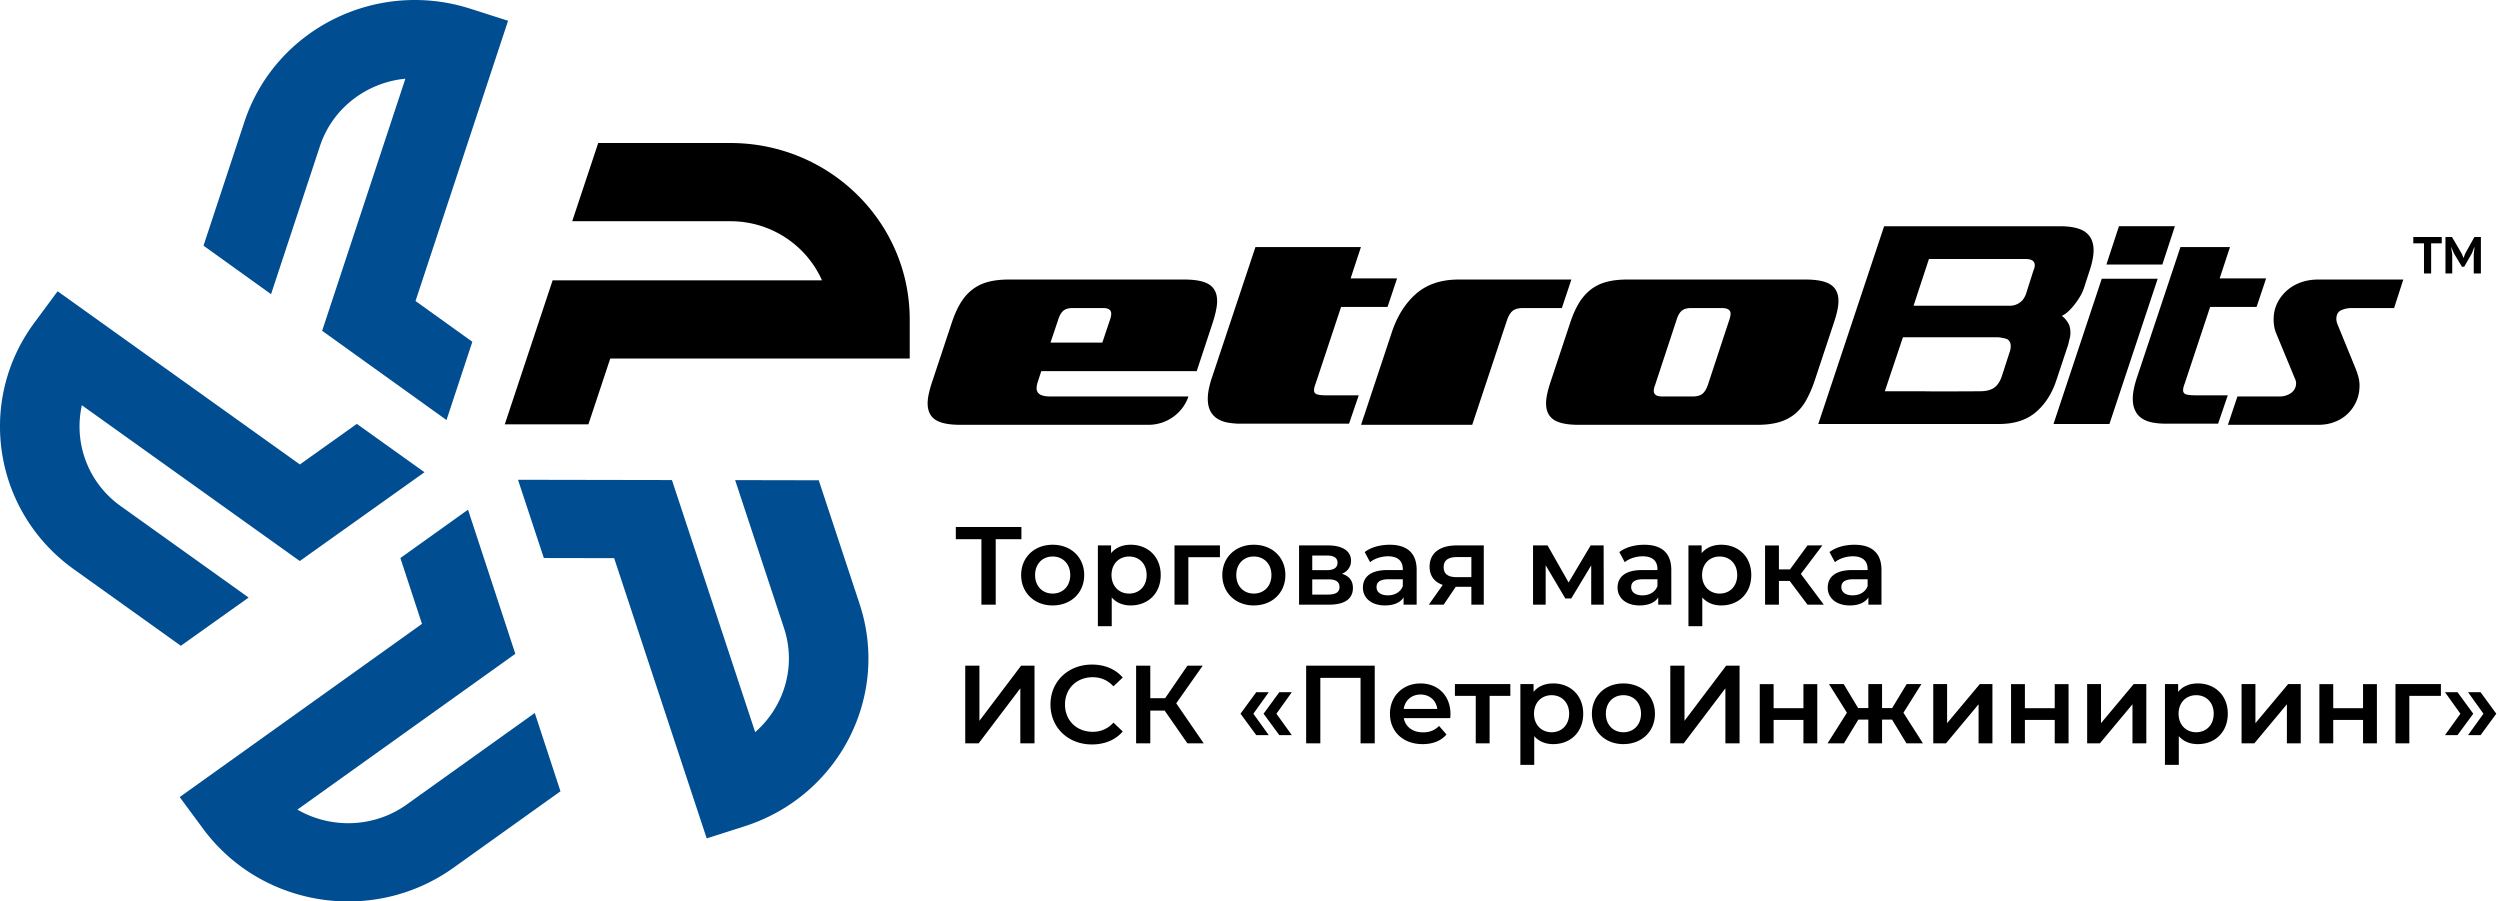
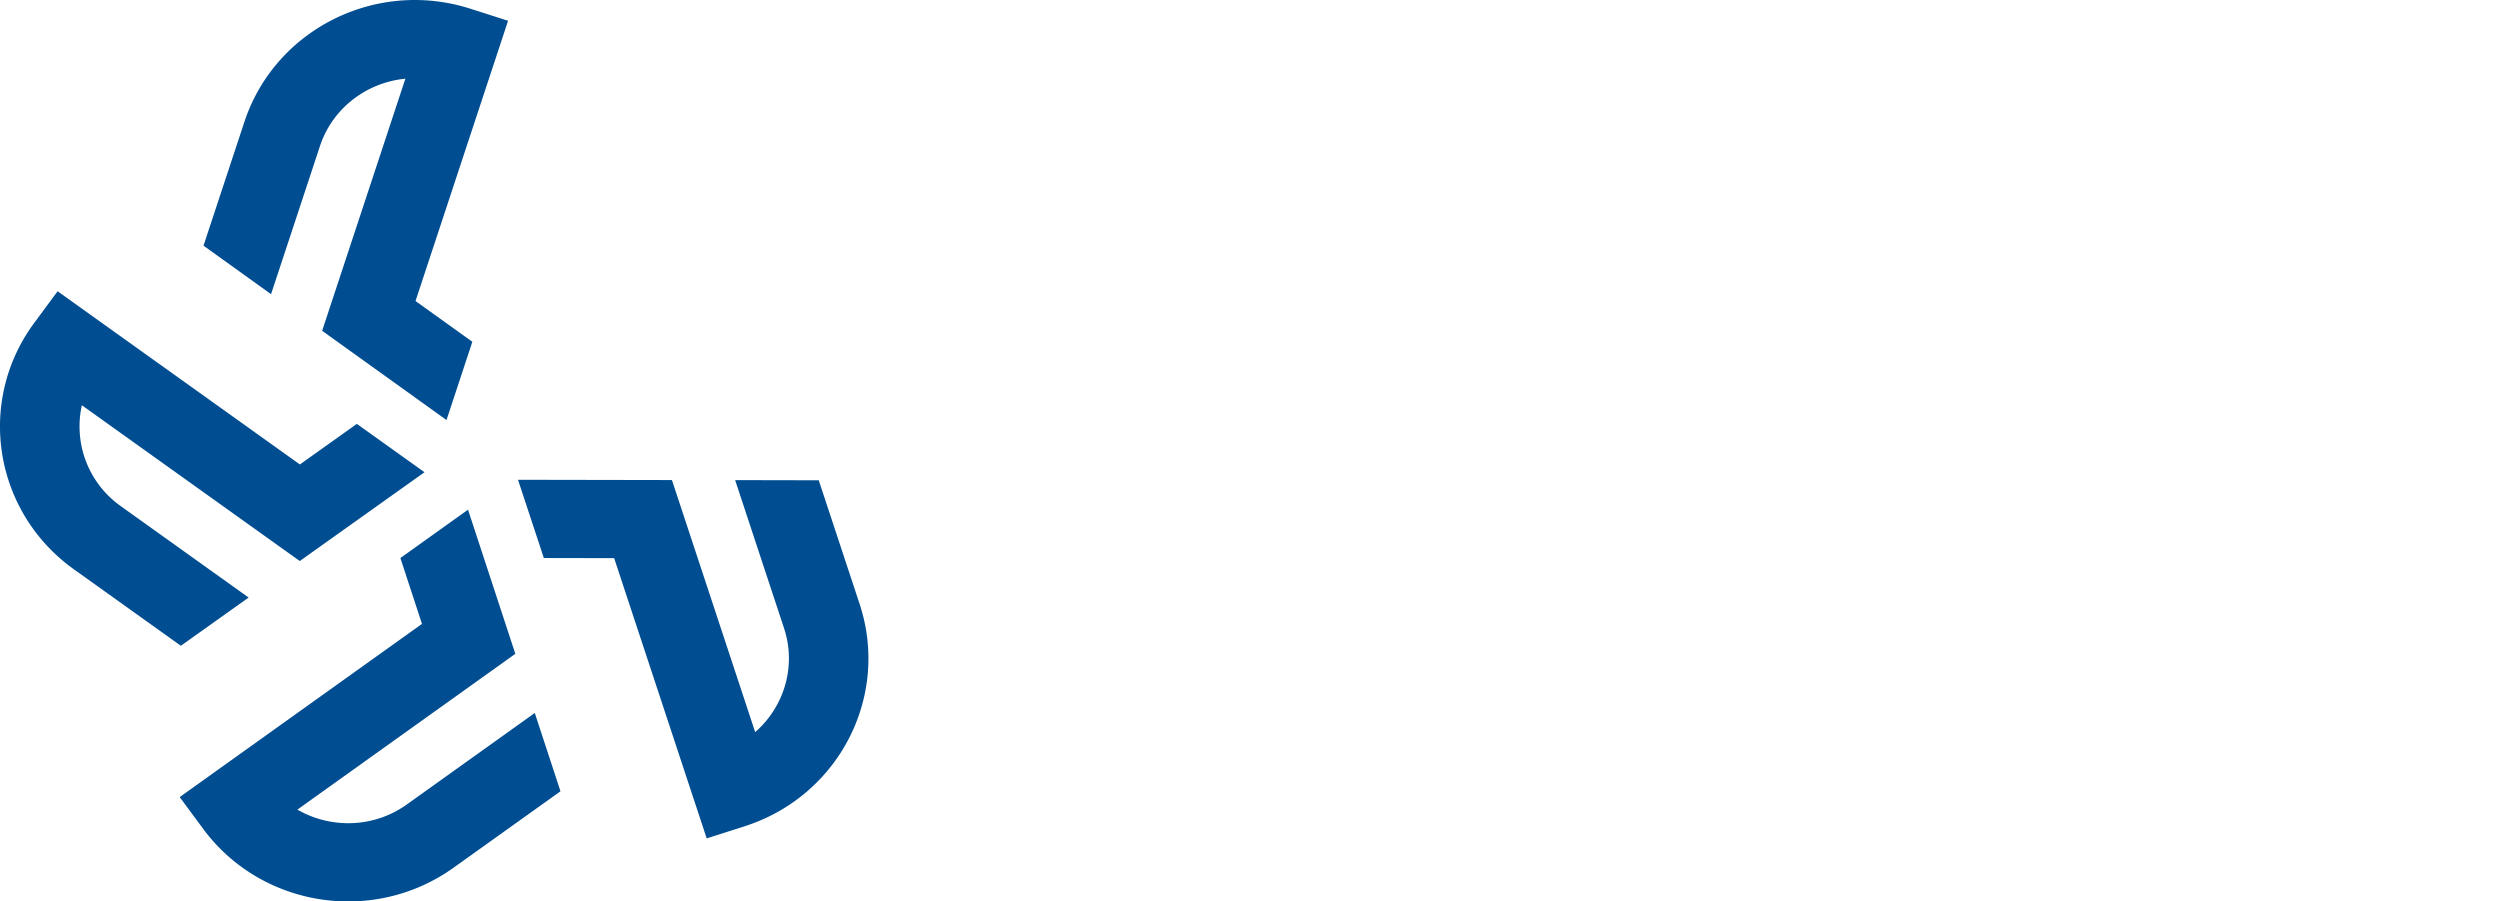
<svg xmlns="http://www.w3.org/2000/svg" width="208" height="75" fill="none">
  <path d="M39.127.722l3.144 1.006-7.7 23.317 4.728 3.39-2.15 6.512-10.347-7.426 6.925-20.973c-3.19.305-6.057 2.423-7.109 5.61l-4.067 12.317-5.62-4.035 3.4-10.294C22.875 2.438 31.292-1.783 39.126.723zM2.85 26.863l1.943-2.63 20.157 14.41 4.74-3.376 5.628 4.023-10.376 7.388L6.811 33.716a8.123 8.123 0 003.224 8.386l10.65 7.614-5.637 4.012-8.9-6.362c-6.662-4.764-8.14-13.945-3.299-20.503zm14.045 42.086l-1.943-2.632 20.157-14.41-1.797-5.478 5.627-4.023 3.936 11.992L24.744 67.36c2.763 1.598 6.347 1.543 9.101-.427l10.649-7.613 2.138 6.515-8.9 6.361c-6.665 4.765-15.995 3.31-20.837-3.247zm45.048-.199l-3.145 1.005-7.7-23.316-5.85-.011-2.15-6.51 12.807.023 6.926 20.973c2.398-2.092 3.452-5.464 2.4-8.65l-4.068-12.318 6.957.014 3.4 10.294c2.545 7.709-1.744 15.991-9.577 18.495z" fill="#004D91" />
-   <path d="M75.689 26.578v3.253H50.773l-1.818 5.472h-6.957l3.98-11.978H68.39c-1.28-2.891-4.215-4.919-7.619-4.919H47.608l2.164-6.507h11c8.237 0 14.917 6.574 14.917 14.679zm16.66.032c.061-.177.097-.331.104-.465.02-.343-.203-.514-.671-.514h-2.537c-.35 0-.61.077-.786.231-.175.156-.315.405-.421.748l-.637 1.895h4.312l.636-1.895zm-5.715 4.267l-.282.866a2.085 2.085 0 00-.106.49c-.03.501.338.752 1.104.752h11.53c-.48 1.41-1.823 2.36-3.335 2.36H79.912c-1.029 0-1.75-.16-2.165-.477-.415-.318-.602-.812-.562-1.48.025-.428.157-.993.395-1.695l1.588-4.782c.208-.636.444-1.18.71-1.632.264-.452.58-.828.947-1.129a3.632 3.632 0 011.303-.672c.502-.146 1.102-.22 1.8-.22h14.604c1.03 0 1.751.16 2.165.478.415.317.602.812.562 1.48-.025.427-.153.992-.382 1.695l-1.31 3.966H86.635zm16.593 4.374a5.83 5.83 0 01-1.116-.1 2.34 2.34 0 01-.891-.358 1.632 1.632 0 01-.57-.71c-.13-.301-.182-.673-.156-1.116.026-.427.133-.925.32-1.495l3.639-10.918h8.777l-.859 2.61h3.864l-.792 2.373h-3.865l-2.117 6.375c-.04.1-.071.195-.093.283a1.289 1.289 0 00-.04.232c-.01.183.06.307.214.37.153.063.43.094.83.094h2.674l-.805 2.36h-9.014zm23.505-9.621c-.383 0-.669.074-.862.22-.191.147-.353.408-.486.784l-2.895 8.711h-9.248l2.553-7.681c.447-1.356 1.122-2.429 2.024-3.22.901-.79 2.083-1.186 3.546-1.186h9.375l-.793 2.373h-3.214zm17.146.98a1.75 1.75 0 00.105-.465c.02-.343-.22-.514-.722-.514h-2.564c-.348 0-.61.077-.785.231-.176.156-.316.405-.422.748l-1.777 5.396c-.071.184-.109.34-.119.465-.019.343.208.514.684.514h2.553c.365 0 .639-.077.823-.232.184-.155.332-.404.447-.747l1.777-5.396zm7.094 5.083a9.497 9.497 0 01-.717 1.637 3.955 3.955 0 01-.942 1.13 3.686 3.686 0 01-1.308.666c-.507.146-1.109.22-1.807.22h-14.833c-1.029 0-1.751-.16-2.165-.478-.415-.318-.602-.812-.562-1.48.025-.428.158-.993.395-1.695l1.588-4.782c.207-.636.445-1.18.71-1.632a4.18 4.18 0 01.947-1.129 3.635 3.635 0 011.304-.672c.501-.146 1.101-.22 1.799-.22h14.846c1.021 0 1.74.16 2.159.478.419.317.608.812.569 1.48-.026.427-.157.992-.396 1.695l-1.587 4.782zm23.895-8.503l-4.016 12.086h4.654l4.016-12.087h-4.654zm1.43-4.367l-1.046 3.188h4.655l1.045-3.188h-4.654zm5.376 13.371c.022-.087.054-.181.094-.282l2.116-6.376h3.865l.793-2.372h-3.865l.858-2.61h-4.12l-3.641 10.92c-.187.567-.292 1.066-.319 1.492-.026.445.027.816.157 1.117.13.302.319.538.569.71.25.171.546.29.891.357s.716.1 1.117.1h4.358l.804-2.36h-2.673c-.4 0-.676-.03-.829-.092-.154-.064-.226-.187-.214-.37a1.21 1.21 0 01.039-.234zm13.155-6.4a2.15 2.15 0 01.807-.164h3.553l.767-2.372h-7.1c-.502 0-.973.078-1.411.233a3.522 3.522 0 00-1.149.659c-.328.284-.59.615-.788.992a3.01 3.01 0 00-.334 1.23 3.5 3.5 0 00.024.671c.028.221.08.428.153.62l1.594 3.854a.81.81 0 01.09.415.977.977 0 01-.429.771 1.56 1.56 0 01-.922.281h-3.529l-.791 2.36h7.521c.501 0 .959-.08 1.372-.245a3.19 3.19 0 001.062-.664c.291-.28.523-.602.694-.967.171-.363.27-.75.293-1.161a2.81 2.81 0 00-.09-.96 6.098 6.098 0 00-.209-.634l-1.524-3.727a1.241 1.241 0 01-.075-.238 1.03 1.03 0 01-.022-.277c.021-.343.167-.568.443-.677zm-25.537-3.684a.902.902 0 01-.038.214l-.076.2-.598 1.884c-.114.342-.293.599-.537.771a1.416 1.416 0 01-.838.258h-7.996l1.279-3.891h8.022c.544 0 .805.189.782.564zm-2 6.766a1.767 1.767 0 01-.104.464l-.642 1.983c-.155.443-.371.759-.651.947-.279.19-.673.283-1.183.283 0 0-3.981.027-4.655 0h-3.239l1.506-4.493h7.92s.679.07.836.212c.157.143.228.344.212.604zm6.298-9.501c-.437-.368-1.178-.552-2.224-.552h-14.606l-5.478 16.453h15.041c1.275 0 2.299-.33 3.07-.991.77-.662 1.337-1.548 1.702-2.662l.98-2.949.103-.44a1.76 1.76 0 00.076-.413c.025-.393-.041-.713-.191-.96a1.98 1.98 0 00-.52-.584 1.93 1.93 0 00.498-.331 4.57 4.57 0 00.519-.553 6.79 6.79 0 00.473-.678c.147-.238.26-.478.344-.722l.484-1.492c.188-.562.293-1.06.32-1.495.043-.718-.154-1.263-.591-1.631zm29.565.87h-.884v2.505h-.594v-2.505h-.888v-.528h2.366v.528zm2.662.932l.065-.602h-.026l-.186.485-.646 1.131h-.191l-.68-1.135-.191-.481h-.021l.086.598v1.577h-.563v-3.033h.542l.81 1.386.143.347h.017l.13-.355.767-1.378h.538v3.033h-.594v-1.573zM84.982 43.846h-5.458v1.016h2.13v5.446h1.19v-5.446h2.138v-1.016zm2.595 6.526c1.53 0 2.628-1.052 2.628-2.529 0-1.477-1.097-2.52-2.628-2.52-1.512 0-2.618 1.043-2.618 2.52s1.106 2.53 2.618 2.53zm0-.987c-.83 0-1.457-.6-1.457-1.542 0-.941.627-1.541 1.457-1.541.84 0 1.466.6 1.466 1.541 0 .942-.627 1.542-1.466 1.542zm6.496-4.062c-.673 0-1.245.23-1.632.702v-.646h-1.098v6.72h1.153v-2.391c.396.452.95.664 1.577.664 1.438 0 2.498-.997 2.498-2.529 0-1.523-1.06-2.52-2.498-2.52zm-.13 4.062c-.83 0-1.465-.6-1.465-1.542 0-.941.636-1.541 1.466-1.541s1.456.6 1.456 1.541c0 .942-.627 1.542-1.457 1.542zm7.556-4.006h-3.78v4.929h1.152v-3.951h2.628v-.978zm2.817 4.993c1.53 0 2.627-1.052 2.627-2.529 0-1.477-1.097-2.52-2.627-2.52-1.512 0-2.619 1.043-2.619 2.52s1.107 2.53 2.619 2.53zm0-.987c-.83 0-1.457-.6-1.457-1.542 0-.941.627-1.541 1.457-1.541.839 0 1.466.6 1.466 1.541 0 .942-.627 1.542-1.466 1.542zm7.334-1.643c.47-.203.756-.582.756-1.09 0-.812-.719-1.273-1.918-1.273h-2.406v4.929h2.508c1.328 0 1.973-.517 1.973-1.385 0-.6-.304-.997-.913-1.181zm-2.471-1.523h1.208c.59 0 .894.193.894.6 0 .406-.304.618-.894.618h-1.208v-1.218zm1.319 3.249h-1.319v-1.265h1.356c.627 0 .912.212.912.646 0 .425-.332.619-.949.619zm5.127-4.145c-.793 0-1.558.203-2.083.61l.451.84c.369-.305.941-.49 1.494-.49.821 0 1.226.397 1.226 1.07v.075h-1.272c-1.494 0-2.047.646-2.047 1.467 0 .859.71 1.477 1.835 1.477.738 0 1.272-.24 1.549-.664v.6h1.088v-2.89c0-1.421-.821-2.095-2.241-2.095zm-.156 4.21c-.59 0-.941-.268-.941-.684 0-.36.212-.655.996-.655h1.189v.572c-.193.508-.682.766-1.244.766zm5.722-4.154c-1.373 0-2.249.618-2.249 1.772 0 .757.396 1.274 1.097 1.514l-1.162 1.643h1.236l1.005-1.486h1.3v1.486h1.032v-4.93h-2.259zm.037.969h1.19v1.67h-1.227c-.71 0-1.078-.258-1.078-.83 0-.591.405-.84 1.115-.84zm12.203 3.96l-.009-4.93h-1.079l-1.835 3.084-1.751-3.084h-1.208v4.93h1.051V47.03l1.632 2.76h.498l1.659-2.751v3.268h1.042zm3.381-4.985c-.793 0-1.558.203-2.084.61l.452.84c.369-.305.94-.49 1.494-.49.82 0 1.226.397 1.226 1.07v.075h-1.272c-1.494 0-2.047.646-2.047 1.467 0 .859.71 1.477 1.835 1.477.737 0 1.272-.24 1.548-.664v.6h1.088v-2.89c0-1.421-.82-2.095-2.24-2.095zm-.157 4.21c-.59 0-.94-.268-.94-.684 0-.36.212-.655.996-.655h1.189v.572c-.194.508-.682.766-1.245.766zm6.553-4.21c-.673 0-1.245.23-1.632.702v-.646h-1.097v6.72h1.152v-2.391c.397.452.95.664 1.577.664 1.438 0 2.498-.997 2.498-2.529 0-1.523-1.06-2.52-2.498-2.52zm-.129 4.062c-.83 0-1.466-.6-1.466-1.542 0-.941.636-1.541 1.466-1.541s1.457.6 1.457 1.541c0 .942-.627 1.542-1.457 1.542zm7.306.923h1.355l-1.908-2.557 1.788-2.372h-1.235l-1.457 1.993h-.922V45.38h-1.152v4.929h1.152v-1.976h.894l1.485 1.976zm3.913-4.985c-.793 0-1.558.203-2.084.61l.452.84c.369-.305.94-.49 1.494-.49.82 0 1.226.397 1.226 1.07v.075h-1.273c-1.493 0-2.046.646-2.046 1.467 0 .859.71 1.477 1.834 1.477.738 0 1.273-.24 1.549-.664v.6h1.088v-2.89c0-1.421-.82-2.095-2.24-2.095zm-.157 4.21c-.59 0-.94-.268-.94-.684 0-.36.212-.655.995-.655h1.19v.572c-.194.508-.682.766-1.245.766zM80.308 61.846h1.115l3.467-4.578v4.578h1.18v-6.461h-1.115l-3.467 4.587v-4.587h-1.18v6.461zm10.541.092c1.06 0 1.964-.378 2.563-1.08l-.775-.738a2.243 2.243 0 01-1.724.766c-1.337 0-2.305-.941-2.305-2.27 0-1.33.968-2.271 2.305-2.271.673 0 1.254.249 1.725.757l.774-.73c-.6-.701-1.503-1.08-2.554-1.08-1.982 0-3.458 1.394-3.458 3.323 0 1.93 1.476 3.323 3.449 3.323zm7.945-.092h1.355l-2.286-3.332 2.203-3.13h-1.272L96.94 58.09h-1.236v-2.704h-1.18v6.461h1.18v-2.723h1.199l1.89 2.723zm5.726-.683h1.042l-1.282-1.781 1.282-1.791h-1.042l-1.309 1.79 1.309 1.782zm1.918 0h1.042l-1.282-1.781 1.282-1.791h-1.042l-1.309 1.79 1.309 1.782zm2.233-5.778v6.461h1.18V56.4h3.347v5.446h1.18v-6.461h-5.707zm12.008 4.025c0-1.542-1.051-2.548-2.49-2.548-1.466 0-2.545 1.052-2.545 2.52 0 1.467 1.07 2.529 2.72 2.529.849 0 1.54-.277 1.983-.803l-.618-.711c-.35.36-.784.535-1.337.535-.857 0-1.457-.461-1.595-1.181h3.863c.009-.111.019-.25.019-.342zm-2.49-1.625c.756 0 1.3.489 1.393 1.2h-2.794c.11-.72.654-1.2 1.401-1.2zm7.47-.868h-4.61v.978h1.734v3.951h1.152v-3.95h1.724v-.979zm3.566-.055c-.674 0-1.245.23-1.632.701v-.646h-1.098v6.72h1.153v-2.39c.396.452.95.664 1.577.664 1.438 0 2.498-.997 2.498-2.53 0-1.523-1.06-2.52-2.498-2.52zm-.13 4.061c-.829 0-1.466-.6-1.466-1.541 0-.942.637-1.542 1.466-1.542.83 0 1.457.6 1.457 1.542 0 .941-.627 1.541-1.457 1.541zm5.97.987c1.53 0 2.627-1.051 2.627-2.528s-1.097-2.52-2.627-2.52c-1.512 0-2.619 1.043-2.619 2.52s1.107 2.529 2.619 2.529zm0-.987c-.83 0-1.457-.6-1.457-1.541 0-.942.627-1.542 1.457-1.542.839 0 1.466.6 1.466 1.542 0 .941-.627 1.541-1.466 1.541zm3.904.923h1.116l3.467-4.578v4.578h1.18v-6.461h-1.116l-3.467 4.587v-4.587h-1.18v6.461zm7.443 0h1.153V59.9h2.48v1.947h1.153v-4.929h-1.153v2.003h-2.48v-2.003h-1.153v4.93zm12.203 0h1.374l-1.623-2.547 1.494-2.382h-1.226l-1.208 1.994h-.839v-1.994h-1.143v1.994h-.849l-1.198-1.994h-1.226l1.493 2.381-1.613 2.548h1.364l1.199-1.975h.83v1.975h1.143v-1.975h.83l1.198 1.975zm2.231 0h1.06l2.711-3.249v3.25h1.152v-4.93h-1.051l-2.72 3.25v-3.25h-1.152v4.93zm6.474 0h1.152V59.9h2.481v1.947h1.152v-4.929h-1.152v2.003h-2.481v-2.003h-1.152v4.93zm6.33 0h1.06l2.711-3.249v3.25h1.152v-4.93h-1.051l-2.72 3.25v-3.25h-1.152v4.93zm9.203-4.984c-.673 0-1.245.23-1.632.701v-.646h-1.097v6.72h1.152v-2.39c.397.452.95.664 1.577.664 1.438 0 2.498-.997 2.498-2.53 0-1.523-1.06-2.52-2.498-2.52zm-.129 4.061c-.83 0-1.466-.6-1.466-1.541 0-.942.636-1.542 1.466-1.542.829 0 1.456.6 1.456 1.542 0 .941-.627 1.541-1.456 1.541zm3.774.923h1.061l2.71-3.249v3.25h1.153v-4.93h-1.051l-2.72 3.25v-3.25h-1.153v4.93zm6.474 0h1.153V59.9h2.48v1.947h1.153v-4.929h-1.153v2.003h-2.48v-2.003h-1.153v4.93zm10.111-4.929h-3.781v4.93h1.153v-3.952h2.628v-.978zm1.382 4.246l1.31-1.781-1.31-1.791h-1.042l1.282 1.79-1.282 1.782h1.042zm1.918 0l1.309-1.781-1.309-1.791h-1.042l1.282 1.79-1.282 1.782h1.042z" fill="#000" />
</svg>